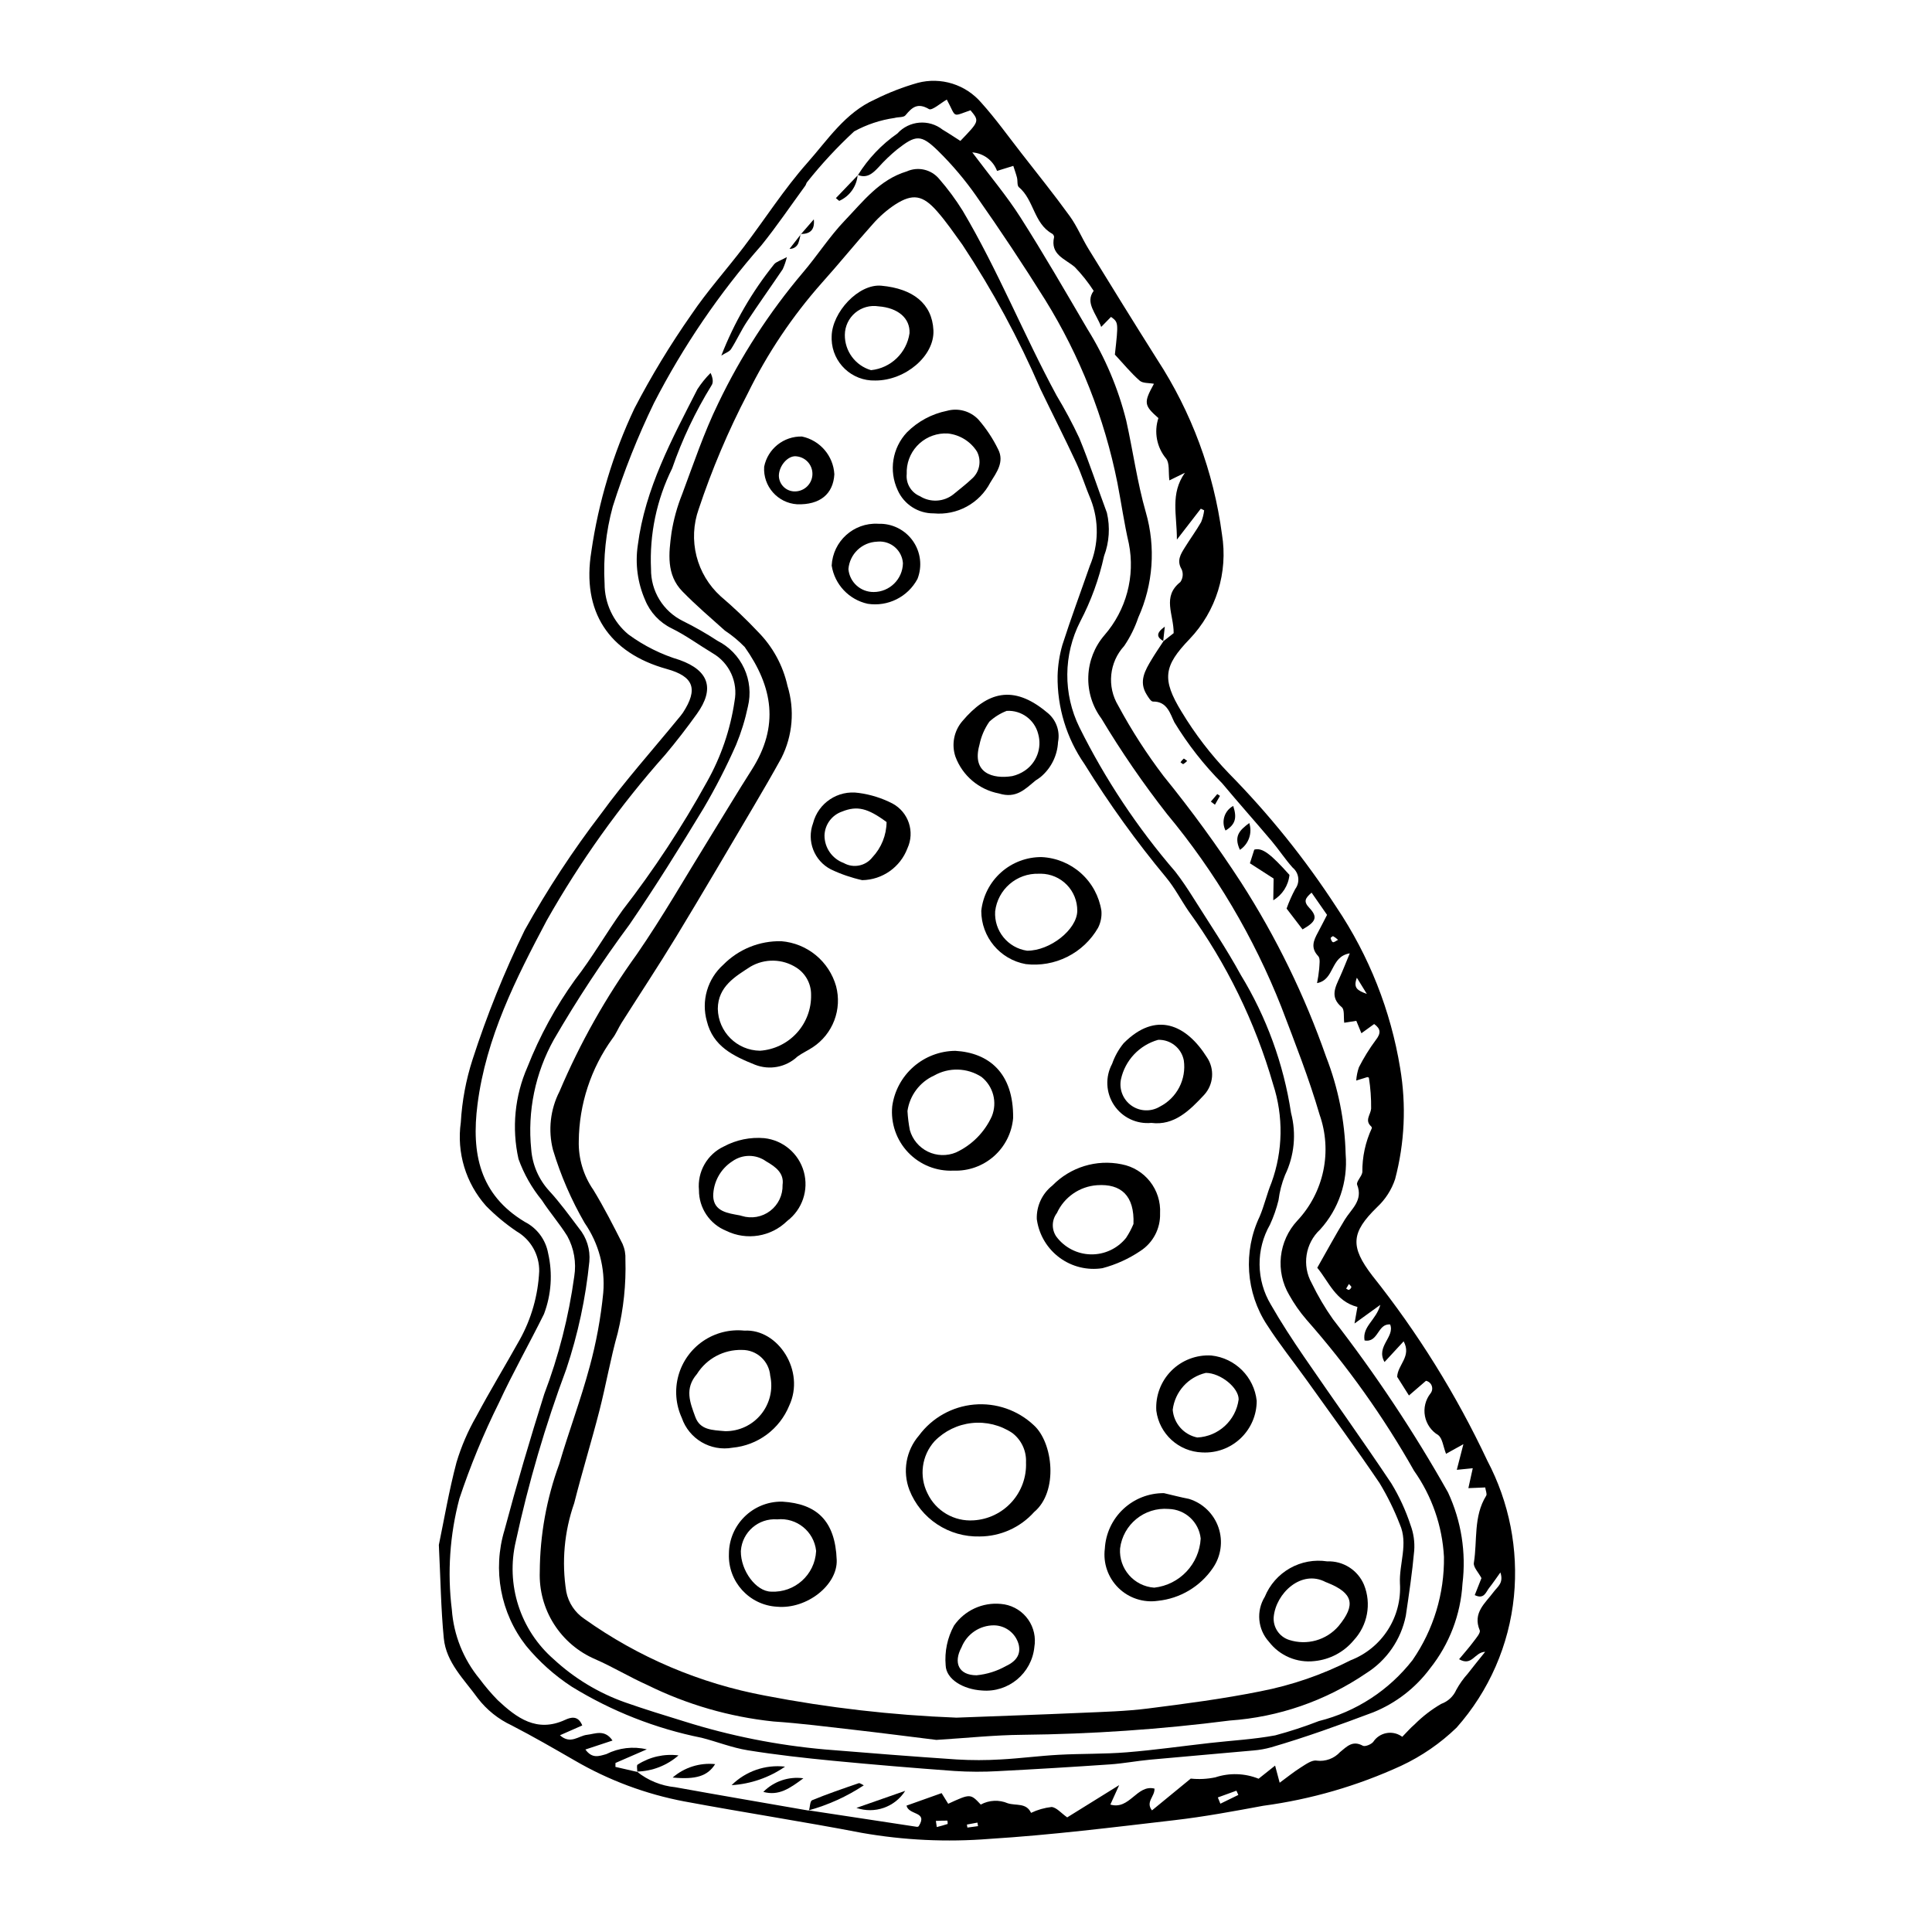
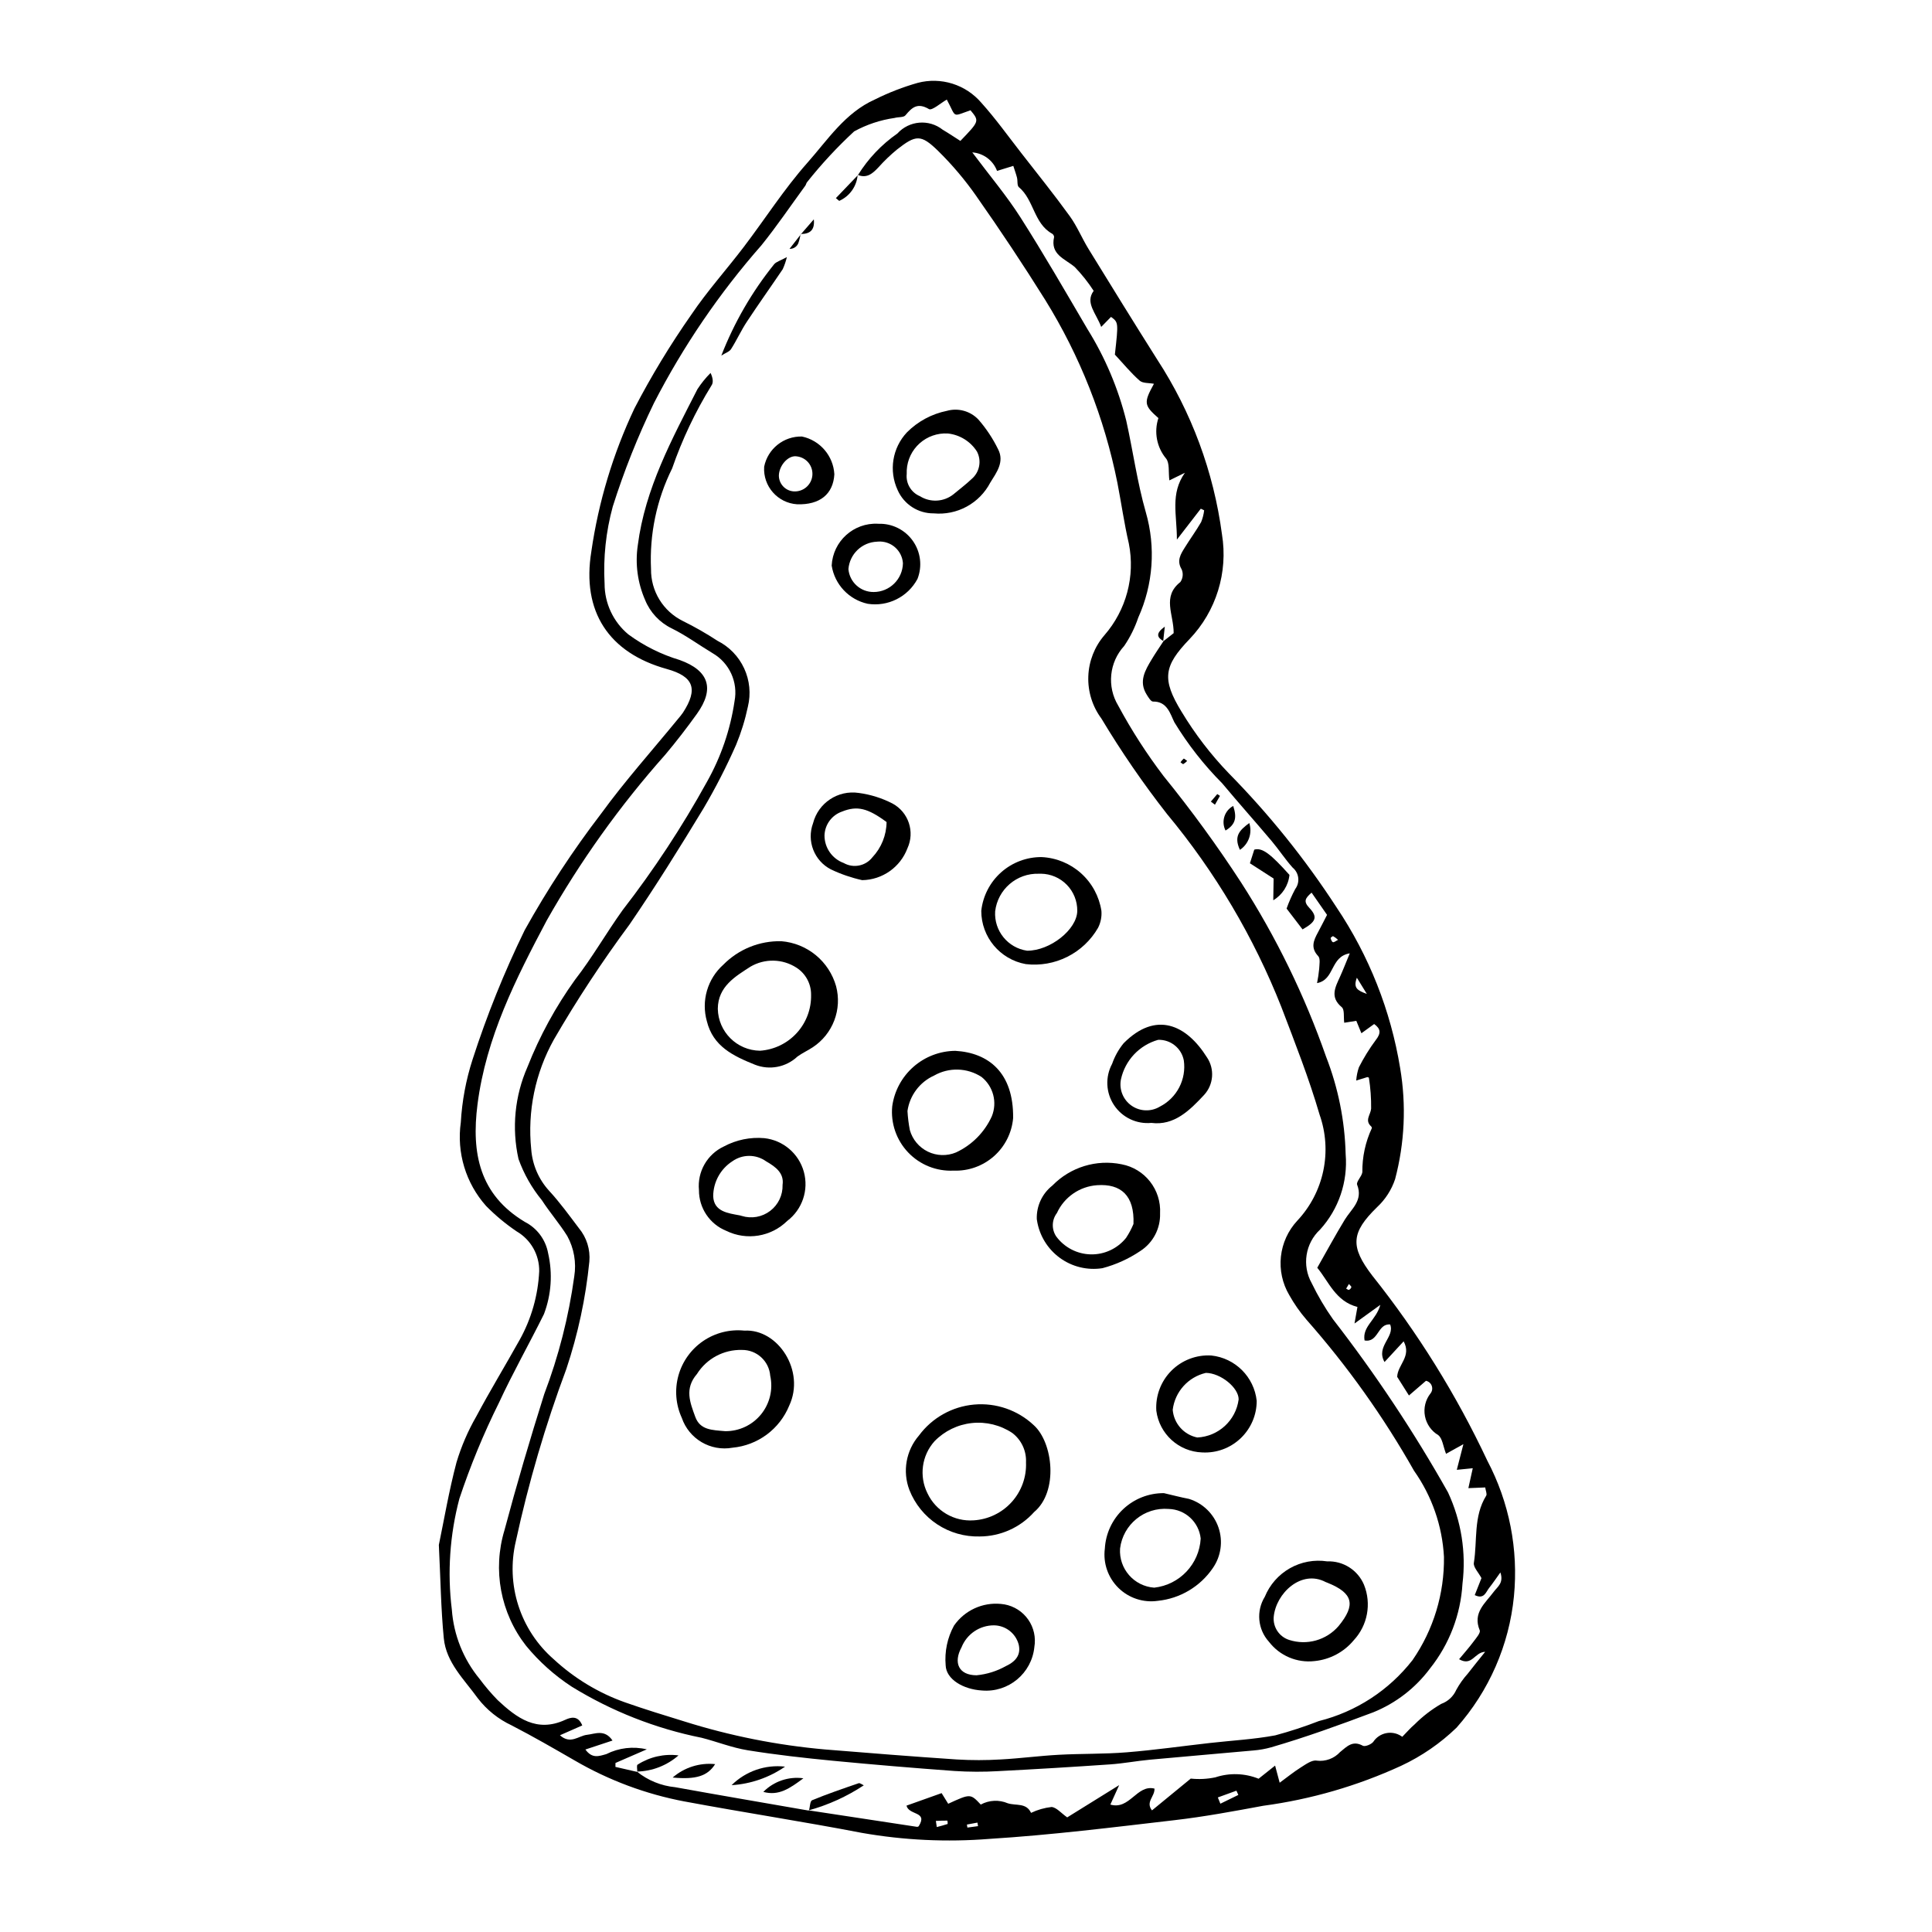
<svg xmlns="http://www.w3.org/2000/svg" fill="#000000" width="800px" height="800px" version="1.1" viewBox="144 144 512 512">
  <g>
    <path d="m260.3 553.42c1.348-6.477 2.668-14.297 4.691-21.934h0.004c1.273-4.227 3.027-8.289 5.227-12.117 3.652-6.848 7.695-13.488 11.477-20.27h0.004c3.109-5.582 4.887-11.812 5.191-18.199 0.066-4.344-2.219-8.383-5.973-10.566-2.914-1.969-5.625-4.223-8.094-6.731-5.391-6.043-7.844-14.152-6.707-22.168 0.324-5.652 1.367-11.242 3.106-16.629 3.793-11.75 8.414-23.215 13.824-34.309 6.004-10.789 12.785-21.125 20.293-30.922 6.32-8.68 13.52-16.719 20.332-25.043 0.465-0.531 0.902-1.086 1.312-1.664 4.086-6.281 2.859-9.598-4.254-11.57-15.371-4.262-22.648-15.203-20.012-31.195h-0.004c1.902-13.117 5.75-25.879 11.414-37.863 4.473-8.605 9.508-16.902 15.07-24.848 4.223-6.262 9.328-11.926 13.91-17.953 5.637-7.41 10.676-15.328 16.828-22.27 5.414-6.106 10.043-13.312 17.938-16.816 3.637-1.816 7.438-3.289 11.348-4.398 3.019-0.789 6.199-0.711 9.176 0.219 2.977 0.934 5.629 2.688 7.66 5.055 3.769 4.191 7.07 8.812 10.543 13.27 4.332 5.559 8.75 11.059 12.883 16.766 1.953 2.695 3.234 5.867 4.988 8.723 6.012 9.777 12.035 19.547 18.168 29.246 9.117 13.977 14.992 29.816 17.188 46.359 1.656 10.102-1.527 20.395-8.605 27.789-6.805 7.09-7.414 10.551-2.102 19.234h0.004c3.555 5.898 7.762 11.383 12.539 16.34 10.684 10.855 20.246 22.754 28.543 35.523 8.605 12.82 14.352 27.344 16.844 42.582 1.656 9.789 1.199 19.82-1.336 29.418-0.945 2.84-2.59 5.394-4.781 7.434-6.926 6.754-7.184 10.438-1.227 18.195v-0.004c12.02 15.09 22.238 31.527 30.445 48.988 5.82 11.039 8.273 23.543 7.051 35.965-1.273 12.902-6.59 25.074-15.191 34.777-4.305 4.164-9.273 7.582-14.703 10.121-11.582 5.324-23.898 8.895-36.535 10.594-7.809 1.449-15.637 2.902-23.516 3.816-16.332 1.898-32.676 3.938-49.078 4.961-11.273 0.898-22.617 0.363-33.758-1.59-15.617-3.004-31.352-5.406-46.988-8.324v0.004c-10.27-1.941-20.129-5.621-29.156-10.879-5.508-3.176-11.02-6.363-16.668-9.277v-0.004c-3.535-1.645-6.625-4.117-9-7.211-3.586-4.977-8.379-9.438-9.004-15.906-0.754-7.723-0.852-15.512-1.309-24.719zm191.95-239.44 2.781-2.188c0.043-4.981-3.152-9.645 1.77-13.543v0.004c0.688-0.977 0.824-2.234 0.367-3.336-1.418-2.348-0.266-4.066 0.848-5.863 1.395-2.25 2.969-4.394 4.289-6.684h0.004c0.41-1 0.68-2.055 0.805-3.129l-0.891-0.43-6.332 8.191c0.012-6.684-1.809-12.109 2.117-17.707l-4.113 2.012c-0.285-2.231 0.109-4.547-0.867-5.789v0.004c-2.481-2.984-3.254-7.035-2.039-10.723-3.852-3.394-3.934-4.09-1.18-9.09-1.312-0.258-2.953-0.094-3.793-0.836-2.301-2.027-4.266-4.434-6.562-6.902 0.953-8.539 0.953-8.539-1.023-9.988l-2.598 2.652c-1.359-3.66-4.332-6.398-1.996-9.559h-0.004c-1.461-2.262-3.141-4.375-5.012-6.312-2.606-2.211-6.543-3.258-5.473-7.953-0.02-0.359-0.211-0.684-0.516-0.875-4.887-2.707-4.797-8.977-8.82-12.336-0.508-0.426-0.285-1.676-0.496-2.523-0.246-0.973-0.598-1.914-0.98-3.117l-4.309 1.332c-1.039-2.777-3.606-4.695-6.562-4.906 4.637 6.199 9.098 11.465 12.773 17.234 6.172 9.676 11.906 19.641 17.719 29.543 4.684 7.508 8.16 15.707 10.305 24.293 1.805 8.09 2.914 16.367 5.195 24.312 2.664 9.238 1.953 19.129-2.004 27.895-0.898 2.66-2.152 5.191-3.727 7.516-3.981 4.332-4.629 10.766-1.594 15.805 3.516 6.535 7.539 12.781 12.031 18.688 7.356 9.051 14.227 18.48 20.582 28.258 9.266 14.434 16.809 29.902 22.473 46.094 3.219 8.258 4.977 17.012 5.195 25.871 0.602 7.293-1.844 14.516-6.762 19.938-3.941 3.652-4.867 9.535-2.234 14.223 1.613 3.328 3.492 6.523 5.625 9.547 11.273 14.531 21.469 29.867 30.492 45.891 3.519 7.555 4.848 15.945 3.836 24.215-0.48 8.184-3.477 16.016-8.582 22.426-3.856 5.191-9.062 9.219-15.055 11.641-8.941 3.359-17.883 6.613-27.047 9.273-1.527 0.43-3.09 0.711-4.668 0.84-9.16 0.844-18.328 1.598-27.484 2.449-3.516 0.328-7 1-10.516 1.242-9.875 0.684-19.758 1.277-29.645 1.785v0.004c-3.879 0.223-7.766 0.211-11.641-0.039-10.738-0.781-21.465-1.68-32.18-2.707-7.559-0.734-15.117-1.574-22.609-2.785-4.156-0.672-8.156-2.277-12.262-3.324l-0.004 0.004c-12.156-2.445-23.785-7.023-34.348-13.523-4.574-2.981-8.664-6.644-12.129-10.863-6.766-8.668-8.898-20.086-5.711-30.609 3.223-12.094 6.769-24.109 10.531-36.051 3.828-10.07 6.5-20.543 7.965-31.219 0.586-3.668-0.062-7.43-1.852-10.688-2.047-3.289-4.629-6.242-6.734-9.496-2.672-3.262-4.766-6.953-6.191-10.922-1.828-8.176-0.996-16.727 2.379-24.395 3.231-8.199 7.469-15.965 12.613-23.121 4.543-5.848 8.238-12.344 12.555-18.375h-0.004c8.328-10.742 15.805-22.113 22.371-34.012 3.746-6.633 6.234-13.898 7.34-21.43 0.969-5.031-1.355-10.125-5.789-12.695-3.637-2.184-7.082-4.731-10.871-6.594-3.195-1.555-5.707-4.234-7.043-7.527-1.996-4.559-2.668-9.59-1.934-14.512 1.934-15.055 9.066-28.125 15.797-41.336 1.008-1.555 2.176-3.004 3.488-4.312 0.68 1.445 0.762 2.637 0.215 3.352h0.004c-4.262 6.918-7.75 14.281-10.41 21.957-4.106 8.277-6.027 17.461-5.59 26.688-0.031 2.844 0.738 5.644 2.223 8.07 1.488 2.43 3.629 4.387 6.18 5.652 3.176 1.566 6.254 3.324 9.215 5.266 3.113 1.57 5.606 4.148 7.066 7.316 1.465 3.164 1.812 6.734 0.988 10.121-0.727 3.457-1.77 6.836-3.117 10.098-2.551 5.793-5.438 11.43-8.648 16.879-6.301 10.398-12.742 20.738-19.609 30.77-7.242 9.773-13.93 19.941-20.031 30.465-4.953 8.859-7.051 19.027-6.016 29.121 0.309 4.074 1.965 7.93 4.715 10.949 2.863 3.102 5.363 6.555 7.914 9.934 2.066 2.477 3.062 5.672 2.773 8.879-0.969 9.68-3.016 19.219-6.098 28.445-5.555 14.883-10.027 30.152-13.391 45.68-1.328 5.625-1.094 11.508 0.676 17.008 1.766 5.504 5.004 10.422 9.359 14.219 5.473 5.07 11.922 8.969 18.957 11.453 5.164 1.816 10.402 3.422 15.637 5.031 12.145 3.828 24.668 6.32 37.352 7.438 11.629 0.949 23.258 1.875 34.898 2.652h0.004c3.883 0.23 7.781 0.227 11.668-0.008 5.109-0.273 10.199-0.957 15.309-1.234 6.004-0.328 12.039-0.172 18.027-0.656 7.383-0.598 14.73-1.645 22.098-2.477 5.777-0.652 11.617-0.961 17.316-2.023l-0.004-0.004c3.91-1.051 7.762-2.312 11.535-3.781 9.844-2.461 18.578-8.148 24.816-16.156 5.551-8.035 8.457-17.605 8.324-27.371-0.445-8.195-3.191-16.094-7.926-22.797-8.094-14.316-17.66-27.75-28.543-40.082-1.73-2.012-3.25-4.191-4.543-6.508-1.809-3.07-2.578-6.644-2.195-10.188 0.387-3.543 1.898-6.867 4.324-9.484 3.473-3.695 5.863-8.277 6.906-13.242 1.043-4.969 0.699-10.125-0.992-14.906-2.812-9.633-6.512-19.016-10.086-28.406v-0.004c-7.328-18.586-17.574-35.887-30.348-51.246-6.309-8.066-12.109-16.508-17.379-25.289-2.391-3.223-3.613-7.16-3.469-11.172 0.141-4.012 1.645-7.856 4.262-10.898 5.805-6.66 8.199-15.633 6.481-24.301-1.234-5.316-1.992-10.742-3.035-16.109v0.004c-3.434-17.18-9.918-33.609-19.148-48.5-5.801-9.27-11.848-18.383-18.145-27.34l0.004-0.004c-3.031-4.352-6.461-8.414-10.246-12.133-4.527-4.414-5.875-4.254-10.859-0.352-1.762 1.453-3.414 3.035-4.934 4.738-1.531 1.633-3.062 2.996-5.504 1.992l0.074 0.066h-0.004c2.699-4.352 6.258-8.105 10.461-11.031 3.117-3.441 8.367-3.879 12.008-1 1.617 0.957 3.176 2.008 4.684 2.965 5.055-5.25 5.055-5.25 2.684-8.121-5.082 1.75-3.641 2.047-6.281-2.832-1.617 0.91-3.918 2.988-4.727 2.516-3.016-1.77-4.473-0.477-6.231 1.652-0.5 0.609-1.918 0.41-2.879 0.699-3.754 0.531-7.383 1.738-10.711 3.559-4.496 4.156-8.668 8.652-12.477 13.449-0.227 0.254-0.266 0.664-0.473 0.945-3.848 5.269-7.512 10.684-11.598 15.758-11.188 12.727-20.766 26.785-28.516 41.855-4.289 8.859-7.934 18.02-10.906 27.402-1.82 6.656-2.555 13.566-2.172 20.457-0.008 5.195 2.305 10.125 6.305 13.445 4.117 3.023 8.727 5.32 13.621 6.789 7.773 2.801 9.289 7.633 4.547 14.254-2.672 3.731-5.488 7.375-8.441 10.887h-0.004c-11.973 13.469-22.48 28.168-31.352 43.855-8.184 15.434-16.082 30.996-18.355 48.77-1.656 12.934 0.523 23.91 12.547 31.133h-0.004c3.231 1.641 5.508 4.695 6.164 8.258 1.242 5.379 0.863 11.008-1.094 16.172-3.902 7.883-8.254 15.551-11.941 23.523-4.082 8.211-7.582 16.699-10.477 25.402-2.535 9.582-3.215 19.559-1.996 29.395 0.488 6.727 3.051 13.137 7.34 18.34 1.477 1.988 3.086 3.879 4.816 5.652 5.039 4.707 10.348 8.691 17.879 5.215 1.477-0.68 3.41-1.254 4.531 1.484l-5.918 2.606c2.828 2.523 4.938 0.125 7.172-0.121 2.137-0.234 4.668-1.559 6.762 1.516l-7.188 2.379c1.805 2.488 3.59 1.77 5.535 1.223 3.316-1.676 7.117-2.121 10.734-1.266l-8.297 3.606-0.012 1.043 5.781 1.328-0.086-0.082-0.004-0.004c2.906 2.344 6.434 3.781 10.148 4.141 11.805 2.137 23.629 4.148 35.449 6.207l-0.078-0.074c9.566 1.465 19.137 2.918 28.703 4.367 0.277 0.043 0.605-0.27 0.492-0.215 2.445-3.949-2.625-2.773-3.273-5.402l9.309-3.316 1.746 2.82c5.887-2.703 5.887-2.703 8.625 0.207v0.008c2.211-1.207 4.859-1.332 7.176-0.34 2.191 0.688 4.891-0.203 6.156 2.535 1.711-0.816 3.547-1.344 5.43-1.555 1.312 0.102 2.516 1.602 4.152 2.754l13.77-8.547-2.336 5.152c5.156 1.5 7-5.398 11.695-4.234 0.109 2.129-2.434 3.508-0.664 5.777l10.277-8.43h-0.004c2.176 0.234 4.371 0.121 6.512-0.328 3.746-1.238 7.809-1.109 11.473 0.363l4.371-3.477 1.211 4.539c1.949-1.426 3.711-2.863 5.621-4.066 1.301-0.816 2.941-2.023 4.195-1.793l-0.004 0.004c2.312 0.293 4.621-0.555 6.195-2.273 1.816-1.473 3.305-3.168 6.023-1.68 0.59 0.324 2.211-0.336 2.773-1.02h-0.004c1.625-2.469 4.945-3.156 7.418-1.531 0.09 0.059 0.18 0.125 0.27 0.188 1.277-1.293 2.195-2.383 3.269-3.285l-0.004 0.004c2.106-2.117 4.481-3.945 7.062-5.445 1.781-0.641 3.223-1.98 3.988-3.715 0.844-1.539 1.863-2.977 3.035-4.281 1.426-1.848 2.902-3.652 4.621-5.801-2.84 0.09-3.461 3.953-6.91 1.961 1.402-1.691 2.656-3.094 3.773-4.598 0.711-0.957 1.977-2.383 1.695-3.062-1.941-4.68 1.496-7.195 3.723-10.219 0.973-1.316 2.691-2.305 1.754-5.117-1.195 1.66-2.035 2.918-2.973 4.094-0.883 1.109-1.316 3.121-3.824 1.914l1.781-4.504c-0.797-1.516-2.199-2.91-2.016-4.043 0.965-5.941-0.152-12.289 3.269-17.793 0.277-0.445-0.137-1.324-0.258-2.191l-4.465 0.184 1.164-5.277-4.231 0.422 1.75-6.801-4.602 2.555c-0.773-1.965-0.941-4.094-2.07-4.949h0.008c-1.844-1.094-3.129-2.934-3.527-5.043-0.398-2.109 0.129-4.289 1.449-5.981 0.465-0.562 0.602-1.328 0.363-2.019-0.242-0.688-0.824-1.203-1.539-1.355l-4.512 3.891-3.117-4.938c0.098-3.199 3.883-5.398 1.711-9.414l-5.066 5.484c-2.375-4.133 2.789-6.613 1.492-9.953-3.375-0.297-3.078 4.894-6.785 4.238-0.641-3.738 3.062-5.359 4.176-9.434l-6.84 4.941 0.777-4.387c-5.793-1.492-7.59-6.703-10.645-10.387 2.559-4.5 4.816-8.676 7.281-12.723 1.75-2.871 4.918-5.074 3.289-9.266-0.312-0.801 1.199-2.152 1.375-3.324v-0.008c-0.043-4.023 0.812-8.004 2.508-11.652 0.059-0.09-0.055-0.379-0.172-0.48-1.789-1.617-0.133-3.113-0.008-4.711 0.035-2.742-0.164-5.484-0.594-8.191-0.008-0.078-0.309-0.129-0.414-0.168l-2.945 0.914c0.086-1.199 0.324-2.383 0.715-3.519 1.277-2.508 2.762-4.91 4.438-7.176 1.438-1.82 1.387-3-0.398-4.285l-3.379 2.445-1.348-3.289-3.203 0.504c-0.203-1.531 0.121-3.477-0.645-4.113-3.215-2.676-1.734-5.293-0.477-8.07 0.812-1.793 1.52-3.633 2.59-6.211-5.273 0.902-3.894 6.973-8.672 7.891v-0.004c0.25-1.234 0.438-2.484 0.562-3.738 0.051-1.156 0.355-2.762-0.254-3.41-2.086-2.207-1.227-4.16-0.082-6.266 0.824-1.52 1.594-3.066 2.422-4.668l-4.098-5.891c-1.754 1.531-2.191 2.352-0.574 4.066 2.285 2.422 1.723 3.668-1.82 5.676l-4.231-5.523v0.004c0.633-1.781 1.398-3.508 2.289-5.172 1.324-1.77 1.031-4.266-0.672-5.672-2-2.223-3.644-4.766-5.574-7.055-4.324-5.125-8.793-10.125-13.09-15.273v-0.004c-4.856-4.879-9.113-10.316-12.691-16.195-1.062-2.121-1.863-5.578-5.664-5.488-0.551 0.012-1.227-1.133-1.676-1.852-2.176-3.469-0.41-6.43 1.344-9.344 0.98-1.633 2.066-3.203 3.106-4.801zm14.488 306.36 0.672 1.66 4.762-2.324-0.508-1.125zm-74.727 6.219 0.246 1.629c0.965-0.258 1.934-0.496 2.875-0.816h0.004c0.023-0.301-0.004-0.602-0.082-0.891-1.016-0.012-2.027 0.039-3.043 0.078zm8.23 0.969 0.129 0.797 2.82-0.379-0.16-0.941zm103.34-224.42c-0.996 2.707 0.094 3.356 2.644 4.293zm-4.981-10.039c-0.391-0.371-0.824-0.695-1.293-0.961-0.148-0.059-0.707 0.395-0.676 0.516 0.098 0.398 0.309 0.953 0.609 1.062 0.277 0.098 0.734-0.309 1.359-0.617zm2.879 91.199-0.734 1.223c0.25 0.125 0.57 0.41 0.738 0.34 0.305-0.141 0.539-0.402 0.641-0.727 0.043-0.18-0.332-0.449-0.645-0.836z" />
-     <path d="m392.13 605.09c-7.004-0.863-14.52-1.836-22.047-2.699-7.031-0.805-14.062-1.703-21.117-2.18h0.004c-11.633-1.215-22.957-4.492-33.441-9.676-4.68-2.086-9.094-4.777-13.785-6.824v-0.004c-4.504-1.926-8.316-5.172-10.941-9.309-2.625-4.133-3.934-8.969-3.758-13.863 0.051-9.738 1.797-19.391 5.152-28.535 2.527-8.617 5.719-17.047 8.043-25.711h0.004c1.758-6.449 2.973-13.039 3.625-19.691 0.551-6.555-1.195-13.094-4.938-18.504-3.535-6.109-6.352-12.609-8.387-19.371-1.332-5.203-0.711-10.715 1.738-15.496 5.449-12.844 12.324-25.039 20.496-36.355 6.902-10 12.945-20.598 19.355-30.938 3.707-5.981 7.312-12.027 11.098-17.961 7.352-11.535 5.574-21.977-1.883-32.523l-0.004 0.004c-1.59-1.633-3.348-3.09-5.25-4.348-3.801-3.398-7.691-6.727-11.246-10.371-4.324-4.434-3.621-10.137-2.894-15.547v-0.004c0.555-3.492 1.5-6.914 2.816-10.195 3.031-8.105 5.793-16.367 9.578-24.117 5.953-12.422 13.469-24.039 22.363-34.562 3.879-4.527 7.109-9.637 11.223-13.922 4.812-5.016 9.129-10.77 16.359-12.961l-0.004 0.004c2.984-1.348 6.5-0.539 8.594 1.977 2.305 2.644 4.394 5.469 6.246 8.449 9.355 15.785 16.164 32.871 24.891 48.984 2.191 3.633 4.191 7.379 5.992 11.219 2.691 6.512 4.863 13.23 7.328 19.836 0.891 3.816 0.625 7.809-0.758 11.473-1.32 6.035-3.438 11.863-6.305 17.336-4.5 8.793-4.578 19.195-0.211 28.059 6.836 13.766 15.375 26.617 25.418 38.258 1.73 2.227 3.293 4.59 4.797 6.981 4.234 6.734 8.707 13.348 12.516 20.32l-0.004-0.004c6.84 11.203 11.379 23.656 13.352 36.633 1.441 5.508 0.871 11.352-1.605 16.477-0.855 2.133-1.434 4.363-1.719 6.641-0.543 2.223-1.301 4.391-2.258 6.469-1.848 3.231-2.801 6.894-2.762 10.617 0.039 3.719 1.062 7.363 2.977 10.559 2.703 4.731 5.699 9.309 8.777 13.809 7.684 11.227 15.625 22.281 23.168 33.598 2.113 3.473 3.82 7.18 5.086 11.043 0.805 2.152 1.137 4.457 0.973 6.75-0.516 5.789-1.383 11.547-2.231 17.301v-0.004c-1.266 6.309-5.07 11.816-10.52 15.23-10.719 7.297-23.184 11.617-36.117 12.516-18.238 2.336-36.602 3.598-54.988 3.785-7.398 0.062-14.789 0.855-22.797 1.352zm5.269-5.891c11.121-0.422 22.246-0.801 33.367-1.289 5.82-0.254 11.672-0.406 17.441-1.137 9.977-1.262 19.973-2.574 29.82-4.555h-0.004c8.324-1.613 16.383-4.391 23.941-8.242 4.051-1.57 7.5-4.391 9.84-8.051 2.344-3.66 3.465-7.969 3.195-12.309-0.242-5.227 2.254-10.492-0.043-15.676v0.004c-1.465-3.789-3.258-7.438-5.359-10.91-6.223-9.203-12.801-18.168-19.262-27.211-3.492-4.887-7.277-9.586-10.512-14.637l-0.004 0.004c-5.664-8.594-6.418-19.527-1.984-28.816 1.23-2.91 1.922-6.047 3.129-8.969 3.043-8.387 3.195-17.551 0.43-26.035-4.758-16.508-12.352-32.059-22.445-45.957-1.988-2.922-3.633-6.113-5.871-8.82h0.004c-7.914-9.52-15.156-19.578-21.68-30.102-4.758-6.863-7.25-15.039-7.129-23.391 0.074-2.766 0.5-5.508 1.266-8.168 2.254-7.043 4.844-13.98 7.273-20.969 2.363-5.59 2.461-11.883 0.273-17.543-1.387-3.25-2.418-6.656-3.906-9.855-3.055-6.559-6.344-13.008-9.48-19.523v-0.004c-5.742-13.309-12.652-26.086-20.648-38.176-2.172-3.004-4.273-6.086-6.711-8.863-3.793-4.328-6.469-4.769-11.09-1.805l-0.004-0.004c-2.199 1.457-4.195 3.203-5.938 5.188-4.59 5.109-8.902 10.465-13.492 15.57-7.852 8.859-14.473 18.734-19.68 29.363-5.133 9.848-9.473 20.09-12.98 30.625-1.418 3.992-1.617 8.312-0.582 12.422 1.035 4.106 3.262 7.812 6.398 10.656 3.492 2.973 6.816 6.141 9.957 9.48 3.883 3.934 6.57 8.883 7.766 14.277 1.953 6.34 1.375 13.191-1.617 19.113-2.383 4.328-4.863 8.602-7.375 12.855-6.816 11.539-13.582 23.109-20.539 34.562-4.672 7.691-9.648 15.195-14.461 22.801-0.844 1.336-1.422 2.863-2.383 4.098-5.719 7.918-8.84 17.414-8.938 27.18-0.121 4.617 1.23 9.156 3.863 12.953 2.832 4.637 5.305 9.504 7.758 14.355v0.004c0.559 1.293 0.809 2.699 0.738 4.109 0.195 6.547-0.492 13.094-2.039 19.457-1.906 6.781-3.102 13.762-4.852 20.594-2.106 8.203-4.609 16.301-6.68 24.512-2.641 7.531-3.363 15.602-2.098 23.48 0.582 2.938 2.312 5.523 4.805 7.184 14.305 10.191 30.66 17.133 47.922 20.344 16.695 3.219 33.609 5.168 50.598 5.824z" />
    <path d="m335.16 238.23c3.398-8.738 8.117-16.902 13.996-24.203 0.555-0.664 1.598-0.922 3.371-1.895v-0.004c-0.258 1.105-0.625 2.18-1.094 3.211-3.144 4.66-6.414 9.23-9.508 13.926-1.535 2.328-2.691 4.902-4.191 7.254-0.441 0.691-1.477 1.008-2.574 1.711z" />
    <path d="m481.52 376.82-6.281-4.043 1.156-3.613c2.117-0.605 4.32 1.113 9.324 6.695v0.004c-0.281 2.793-1.875 5.285-4.289 6.715z" />
    <path d="m358.39 623.83c0.262-0.949 0.266-2.519 0.824-2.75 4.043-1.668 8.191-3.082 12.332-4.504 0.336-0.117 0.867 0.332 1.371 0.547-4.484 2.969-9.418 5.211-14.605 6.633z" />
    <path d="m337.88 617.09c3.731-3.703 8.941-5.512 14.164-4.91-4.188 2.894-9.082 4.594-14.164 4.91z" />
    <path d="m333.52 611.51c-2 3.168-5.07 4.137-11.258 3.555 3.102-2.688 7.176-3.973 11.258-3.555z" />
-     <path d="m370.96 623.11 12.934-4.523v-0.004c-2.742 4.324-8.098 6.195-12.934 4.527z" />
    <path d="m312.89 613.57c0.012-0.66-0.23-1.73 0.078-1.922 3.211-2.066 7.051-2.934 10.844-2.449-3.055 2.672-6.953 4.191-11.012 4.285z" />
    <path d="m346.29 618.87c2.773-2.809 6.707-4.144 10.617-3.606-3.648 2.723-6.551 4.727-10.617 3.606z" />
    <path d="m472.59 369.22c-1.719-3.707-0.02-5.227 2.481-7.113h-0.004c0.867 2.656-0.148 5.566-2.477 7.113z" />
    <path d="m468.78 364.1c-1.203-2.363-0.301-5.258 2.035-6.519 1 3.066 0.672 4.883-2.035 6.519z" />
    <path d="m371.29 190.34c-0.238 3.023-2.117 5.672-4.891 6.898l-0.879-0.734c1.949-2.035 3.894-4.066 5.844-6.102z" />
    <path d="m356.24 206.08 3.43-3.949c0.32 3-1.203 3.902-3.508 3.875z" />
    <path d="m452.34 313.91c-1.656-0.961-2.219-1.988 0.348-3.859-0.199 1.797-0.316 2.859-0.438 3.926z" />
    <path d="m464.89 356.43 1.703-1.992 0.711 0.473-1.332 2.348z" />
    <path d="m356.16 206.01c-0.121 0.855-0.332 1.695-0.625 2.508-0.402 0.902-1.312 1.469-2.301 1.43 1.004-1.285 2.004-2.57 3.008-3.859z" />
    <path d="m458.61 345.65c-0.297 0.324-0.637 0.605-1.016 0.832-0.152 0.066-0.492-0.305-0.75-0.477 0.25-0.352 0.535-0.676 0.855-0.965 0.078-0.059 0.484 0.316 0.91 0.609z" />
    <path d="m403.61 551.18c-3.988 0.105-7.914-1.02-11.242-3.219-3.332-2.203-5.902-5.379-7.363-9.09-1.879-4.918-0.902-10.469 2.535-14.453 3.477-4.695 8.797-7.676 14.613-8.195 5.816-0.516 11.578 1.48 15.828 5.484 5.086 4.602 6.559 17.566 0.082 22.992-3.68 4.113-8.934 6.469-14.453 6.481zm-1.57-4.273c3.859-0.238 7.477-1.977 10.066-4.848 2.594-2.871 3.957-6.644 3.797-10.508 0.148-3.043-1.219-5.965-3.644-7.805-3.148-2.094-6.934-3.023-10.691-2.625-3.762 0.402-7.266 2.102-9.902 4.812-3.406 3.785-4.144 9.266-1.871 13.82 2.219 4.68 7.082 7.519 12.246 7.152z" />
    <path d="m351.07 393.43c3.344 0.273 6.523 1.559 9.117 3.688 2.59 2.133 4.469 5.004 5.383 8.23 0.797 3.008 0.629 6.184-0.48 9.09-1.109 2.902-3.102 5.387-5.695 7.094-1.316 0.879-2.793 1.531-4.066 2.465-3.019 2.84-7.406 3.684-11.262 2.16-5.793-2.328-11.109-4.875-12.742-11.527-0.75-2.652-0.742-5.461 0.031-8.109 0.77-2.644 2.269-5.023 4.324-6.859 4.047-4.113 9.621-6.367 15.391-6.231zm-5.66 29.023c3.727-0.254 7.211-1.934 9.73-4.688 2.523-2.758 3.883-6.379 3.805-10.109 0.039-2.918-1.43-5.648-3.887-7.223-3.68-2.371-8.383-2.473-12.164-0.266-3.988 2.582-8.621 5.242-8.668 11.172 0.117 6.113 5.066 11.035 11.184 11.113z" />
    <path d="m412.49 440.31c-0.34 3.902-2.168 7.527-5.106 10.117-2.941 2.59-6.762 3.953-10.676 3.801-4.516 0.219-8.898-1.531-12.02-4.801s-4.668-7.731-4.242-12.227c0.551-4.055 2.547-7.773 5.621-10.477 3.074-2.703 7.019-4.207 11.109-4.238 8.809 0.504 15.461 5.793 15.312 17.824zm-28-1.887v0.004c0.098 1.695 0.305 3.383 0.629 5.055 0.699 2.496 2.438 4.574 4.773 5.711 2.332 1.133 5.043 1.215 7.441 0.223 4.219-1.953 7.598-5.359 9.516-9.598 1.496-3.695 0.383-7.938-2.738-10.422-3.785-2.457-8.629-2.598-12.555-0.367-3.809 1.719-6.473 5.262-7.066 9.398z" />
    <path d="m451.43 465.58c0.121 3.988-1.852 7.75-5.199 9.926-3.082 2.082-6.488 3.629-10.082 4.578-3.981 0.621-8.043-0.367-11.293-2.746-3.25-2.375-5.426-5.945-6.043-9.926-0.02-0.117-0.035-0.238-0.051-0.355-0.113-3.449 1.422-6.742 4.133-8.875 4.762-4.883 11.676-7.008 18.355-5.633 6.18 1.176 10.531 6.75 10.18 13.031zm-7.047 2.781c0.293-7.523-3.301-10.711-9.66-10.27h0.004c-4.629 0.328-8.707 3.16-10.637 7.379-1.379 1.809-1.453 4.301-0.188 6.191 2.148 2.922 5.535 4.684 9.16 4.762 3.629 0.078 7.086-1.539 9.355-4.367 0.773-1.168 1.43-2.406 1.969-3.699z" />
    <path d="m341.27 496.63c8.91-0.523 16.211 10.695 11.867 19.906v0.004c-1.25 3.047-3.312 5.691-5.957 7.652-2.648 1.961-5.781 3.16-9.059 3.465-5.82 1.043-11.527-2.316-13.438-7.91-1.613-3.516-1.93-7.492-0.891-11.219 1.039-3.731 3.363-6.969 6.562-9.148 3.199-2.176 7.062-3.148 10.914-2.75zm-5.078 26.648h-0.004c3.684 0.035 7.184-1.609 9.508-4.473 2.32-2.859 3.211-6.621 2.422-10.219-0.312-3.902-3.598-6.894-7.512-6.84-4.816-0.125-9.34 2.297-11.906 6.375-3.348 3.883-1.836 7.531-0.453 11.344 1.281 3.539 4.473 3.504 7.941 3.812z" />
    <path d="m404.05 385.37c0.43-3.93 2.305-7.562 5.258-10.191 2.953-2.629 6.777-4.07 10.73-4.043 3.879 0.184 7.574 1.703 10.461 4.297s4.789 6.106 5.387 9.941c0.129 1.559-0.18 3.121-0.891 4.512-1.902 3.301-4.731 5.969-8.137 7.676-3.402 1.711-7.231 2.383-11.012 1.938-6.84-1.227-11.809-7.184-11.797-14.129zm3.676 0.152v0.004c-0.316 5.144 3.359 9.676 8.461 10.422 6.102 0.035 13.227-5.613 13.301-10.543v0.004c0.031-2.586-0.965-5.078-2.769-6.926-1.805-1.852-4.273-2.91-6.859-2.941-0.184-0.004-0.367 0-0.551 0.008-5.867-0.191-10.902 4.144-11.582 9.977z" />
    <path d="m329.23 459.38c-0.465-4.863 2.184-9.492 6.613-11.562 3.277-1.754 6.996-2.519 10.703-2.195 4.988 0.543 9.141 4.074 10.48 8.914 1.336 4.836-0.41 10-4.414 13.031-4.277 4.203-10.738 5.254-16.125 2.625-4.41-1.773-7.285-6.059-7.258-10.812zm22.16-1.379c0.449-3.113-1.836-4.777-4.367-6.242-2.672-1.91-6.262-1.914-8.938-0.012-3.156 2.035-5.07 5.531-5.082 9.289 0.184 4.059 3.891 4.469 7.059 5.055 0.172 0.031 0.34 0.098 0.512 0.141h-0.004c2.578 0.801 5.383 0.309 7.531-1.328 2.148-1.633 3.371-4.203 3.289-6.898z" />
    <path d="m495.72 557.78c4.231-0.168 8.121 2.309 9.758 6.211 2.016 5.012 0.957 10.734-2.719 14.691-2.598 3.137-6.332 5.121-10.383 5.519-4.656 0.543-9.25-1.406-12.098-5.125-2.977-3.289-3.422-8.152-1.086-11.922 1.305-3.191 3.644-5.848 6.641-7.551 2.996-1.699 6.481-2.344 9.887-1.824zm-14.172 14.746-0.004-0.004c-0.207 2.723 1.48 5.234 4.078 6.07 4.715 1.531 9.887 0.082 13.121-3.676 4.633-5.644 3.84-8.734-2.938-11.465-0.168-0.055-0.332-0.117-0.492-0.191-6.426-3.398-13.188 2.941-13.77 9.262z" />
    <path d="m452.46 539.7c2.215 0.512 4.418 1.098 6.652 1.527 3.66 1.141 6.559 3.957 7.801 7.586 1.242 3.629 0.676 7.633-1.523 10.777-3.34 4.875-8.656 8.039-14.539 8.645-3.828 0.555-7.695-0.711-10.457-3.426-2.758-2.711-4.094-6.559-3.602-10.398 0.219-3.996 1.969-7.754 4.887-10.492 2.918-2.742 6.777-4.25 10.781-4.219zm9.734 12.027c-0.465-4.375-4.098-7.731-8.496-7.84-6.414-0.527-12.094 4.106-12.871 10.492-0.348 5.359 3.699 9.992 9.055 10.367 6.734-0.746 11.941-6.254 12.312-13.02z" />
    <path d="m391.46 280.05c-4.141 0.047-7.906-2.383-9.574-6.172-2.383-5.125-1.406-11.184 2.461-15.301 2.894-2.906 6.586-4.891 10.605-5.703 2.988-0.832 6.195 0.055 8.336 2.309 2.078 2.387 3.836 5.035 5.223 7.879 1.723 3.34-0.402 6.141-2.07 8.824-1.402 2.695-3.578 4.91-6.246 6.367-2.668 1.453-5.707 2.078-8.734 1.797zm3.695-21.172c-2.727-0.148-5.406 0.789-7.441 2.609-2.039 1.824-3.266 4.379-3.418 7.109-0.02 0.328-0.02 0.66-0.008 0.992-0.266 2.531 1.164 4.934 3.512 5.914 2.766 1.734 6.328 1.527 8.879-0.512 1.613-1.34 3.293-2.613 4.816-4.055 2.109-1.793 2.695-4.812 1.41-7.269-1.715-2.695-4.57-4.461-7.75-4.789z" />
-     <path d="m349.96 569.8c-7.375-0.391-13.074-6.633-12.789-14.016 0.031-7.672 6.273-13.867 13.945-13.836l0.242 0.004c9.016 0.562 13.996 4.973 14.379 15.473 0.242 6.629-7.938 13.07-15.777 12.375zm-1.602-4c6.246 0.332 11.582-4.457 11.918-10.707l0.004-0.102v0.004c-0.551-5.148-5.16-8.879-10.309-8.348-4.949-0.371-9.262 3.344-9.629 8.293l-0.012 0.133c-0.039 5.211 4.059 10.691 8.027 10.727z" />
-     <path d="m424.39 340.65c-0.18 3.602-1.855 6.965-4.625 9.273-0.418 0.324-0.852 0.625-1.301 0.898-2.82 2.309-5.137 4.891-9.742 3.457-5.281-1.008-9.652-4.707-11.523-9.75-1.094-3.25-0.391-6.84 1.855-9.438 6.527-7.703 13.43-9.773 22.32-2.367 2.441 1.848 3.613 4.926 3.016 7.926zm-13.605-8.262c-1.691 0.656-3.25 1.625-4.586 2.852-1.301 1.855-2.199 3.961-2.644 6.184-2.09 7.484 3.574 9.078 8.66 8.258l0.004 0.004c1.203-0.27 2.348-0.766 3.371-1.461 3.141-2.129 4.57-6.031 3.547-9.691-0.941-3.789-4.453-6.371-8.352-6.144z" />
    <path d="m462.59 528.91c-6.215-0.211-11.359-4.894-12.156-11.059-0.246-3.941 1.211-7.801 3.996-10.598 2.789-2.797 6.641-4.266 10.586-4.031 6.332 0.676 11.34 5.68 12.023 12.012 0.004 7.562-6.125 13.695-13.684 13.695-0.258 0-0.512-0.004-0.766-0.02zm0.98-21.082c-4.695 1.09-8.207 5-8.789 9.785 0.293 3.621 2.945 6.613 6.508 7.336 5.617-0.27 10.234-4.519 10.965-10.094 0.02-3.106-4.773-6.988-8.684-7.027z" />
    <path d="m449.12 441.58c-3.914 0.375-7.715-1.434-9.891-4.711s-2.367-7.484-0.504-10.945c0.688-1.977 1.715-3.82 3.039-5.445 8.582-8.66 16.66-4.926 22.098 3.742v-0.004c2.074 3.09 1.762 7.199-0.754 9.941-3.82 4.106-7.957 8.211-13.988 7.422zm-8.059-11.543v0.004c-0.527 2.668 0.57 5.398 2.801 6.965 2.227 1.562 5.168 1.668 7.504 0.266 4.523-2.305 7.078-7.231 6.356-12.258-0.617-3.238-3.5-5.551-6.797-5.449-4.973 1.398-8.77 5.426-9.863 10.477z" />
-     <path d="m375.97 244.84c-6.207 0.188-11.391-4.695-11.578-10.902-0.008-0.27-0.008-0.539 0.004-0.805 0.113-6.379 7.117-13.973 13.172-13.418 8.375 0.77 13.453 4.75 13.797 11.789 0.34 6.816-7.477 13.359-15.395 13.336zm0.855-19.656c-2.215-0.352-4.473 0.273-6.188 1.715-1.715 1.445-2.715 3.559-2.746 5.801-0.059 4.336 2.777 8.176 6.934 9.398 5.246-0.539 9.449-4.57 10.207-9.789 0.188-3.949-3.016-6.731-8.207-7.125z" />
    <path d="m372.49 377.25c-2.859-0.633-5.637-1.586-8.281-2.844-4.449-2.293-6.484-7.547-4.742-12.238 1.379-5.387 6.609-8.855 12.109-8.031 3.125 0.414 6.152 1.367 8.953 2.809 4.242 2.293 5.973 7.484 3.953 11.863-1.887 5.008-6.641 8.359-11.992 8.441zm6.461-15.398c-5.035-3.727-7.809-4.356-11.75-2.797v0.004c-2.734 0.922-4.606 3.445-4.699 6.328-0.016 3.262 2.016 6.188 5.078 7.312 2.562 1.465 5.812 0.82 7.621-1.512 2.379-2.531 3.719-5.863 3.75-9.336z" />
    <path d="m404.24 592c-4.93-0.289-9.5-2.945-9.629-6.668v0.004c-0.316-3.652 0.449-7.312 2.207-10.531 2.793-4.019 7.539-6.219 12.41-5.75 2.59 0.203 4.992 1.426 6.68 3.402 1.688 1.973 2.519 4.539 2.316 7.129-0.023 0.293-0.059 0.582-0.109 0.871h0.004c-0.691 6.996-6.875 12.141-13.879 11.543zm3.188-17.273v0.004c-3.785-0.016-7.195 2.285-8.602 5.801-2.254 4.141-0.738 7.426 3.969 7.434 2.738-0.262 5.394-1.094 7.793-2.445 3.035-1.41 3.945-3.359 3.363-5.762l-0.004-0.004c-0.812-2.938-3.469-4.984-6.519-5.023z" />
    <path d="m376.83 282.81c3.594-0.113 7.008 1.59 9.082 4.527 2.078 2.938 2.539 6.723 1.234 10.074-2.551 4.781-7.844 7.43-13.199 6.598-4.965-1.086-8.754-5.109-9.543-10.129 0.324-6.441 5.809-11.406 12.254-11.082zm-1.316 18.082c4.238 0 7.695-3.398 7.773-7.637-0.113-1.633-0.871-3.152-2.102-4.227-1.234-1.074-2.844-1.613-4.477-1.504-0.094 0.008-0.188 0.016-0.277 0.027-4.008 0.148-7.269 3.273-7.59 7.273 0.305 3.449 3.207 6.086 6.672 6.066z" />
    <path d="m355.24 277.64c-5.156-0.336-9.066-4.789-8.73-9.945l0.004-0.039c0.965-4.734 5.188-8.094 10.02-7.973 4.793 1.016 8.309 5.121 8.578 10.012-0.305 5.273-3.863 8.137-9.871 7.945zm-4.832-7.723c-0.051 2.184 1.574 4.047 3.746 4.289 1.23 0.129 2.461-0.234 3.422-1.012 0.961-0.777 1.574-1.906 1.703-3.137s-0.238-2.461-1.016-3.422c-0.781-0.957-1.91-1.566-3.141-1.695l-0.227-0.02c-2.074-0.152-4.356 2.387-4.484 4.992z" />
  </g>
</svg>